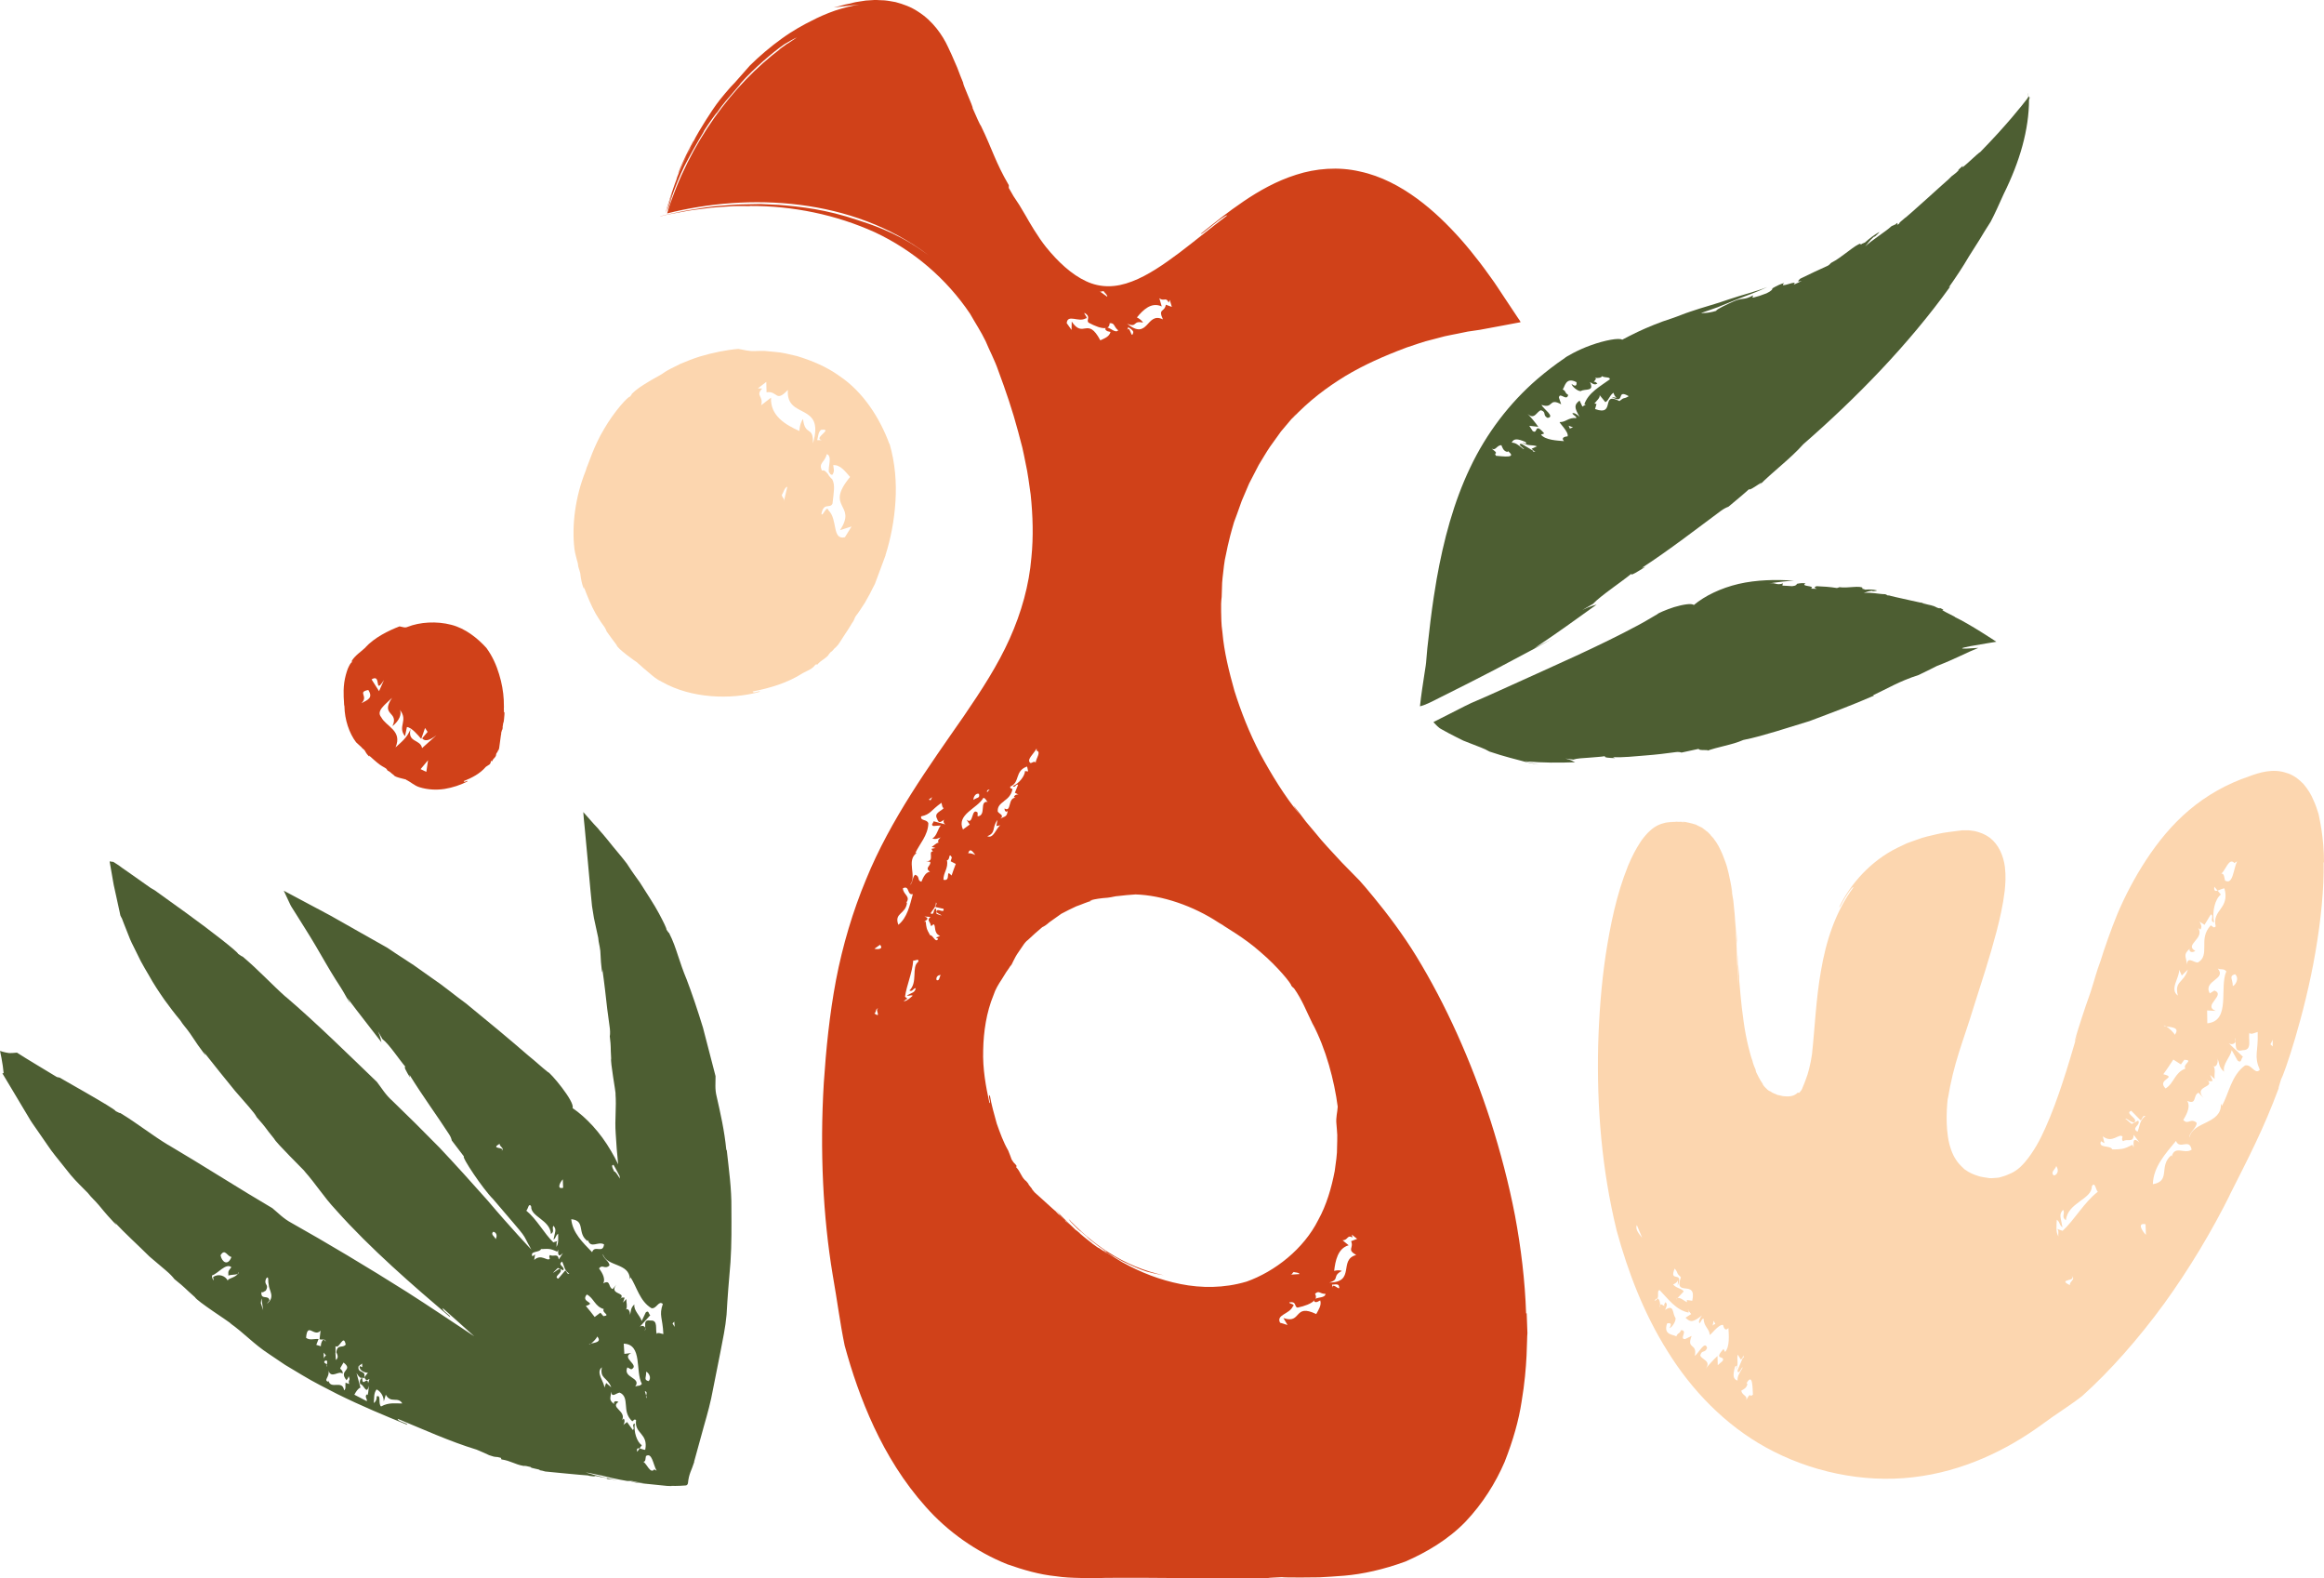
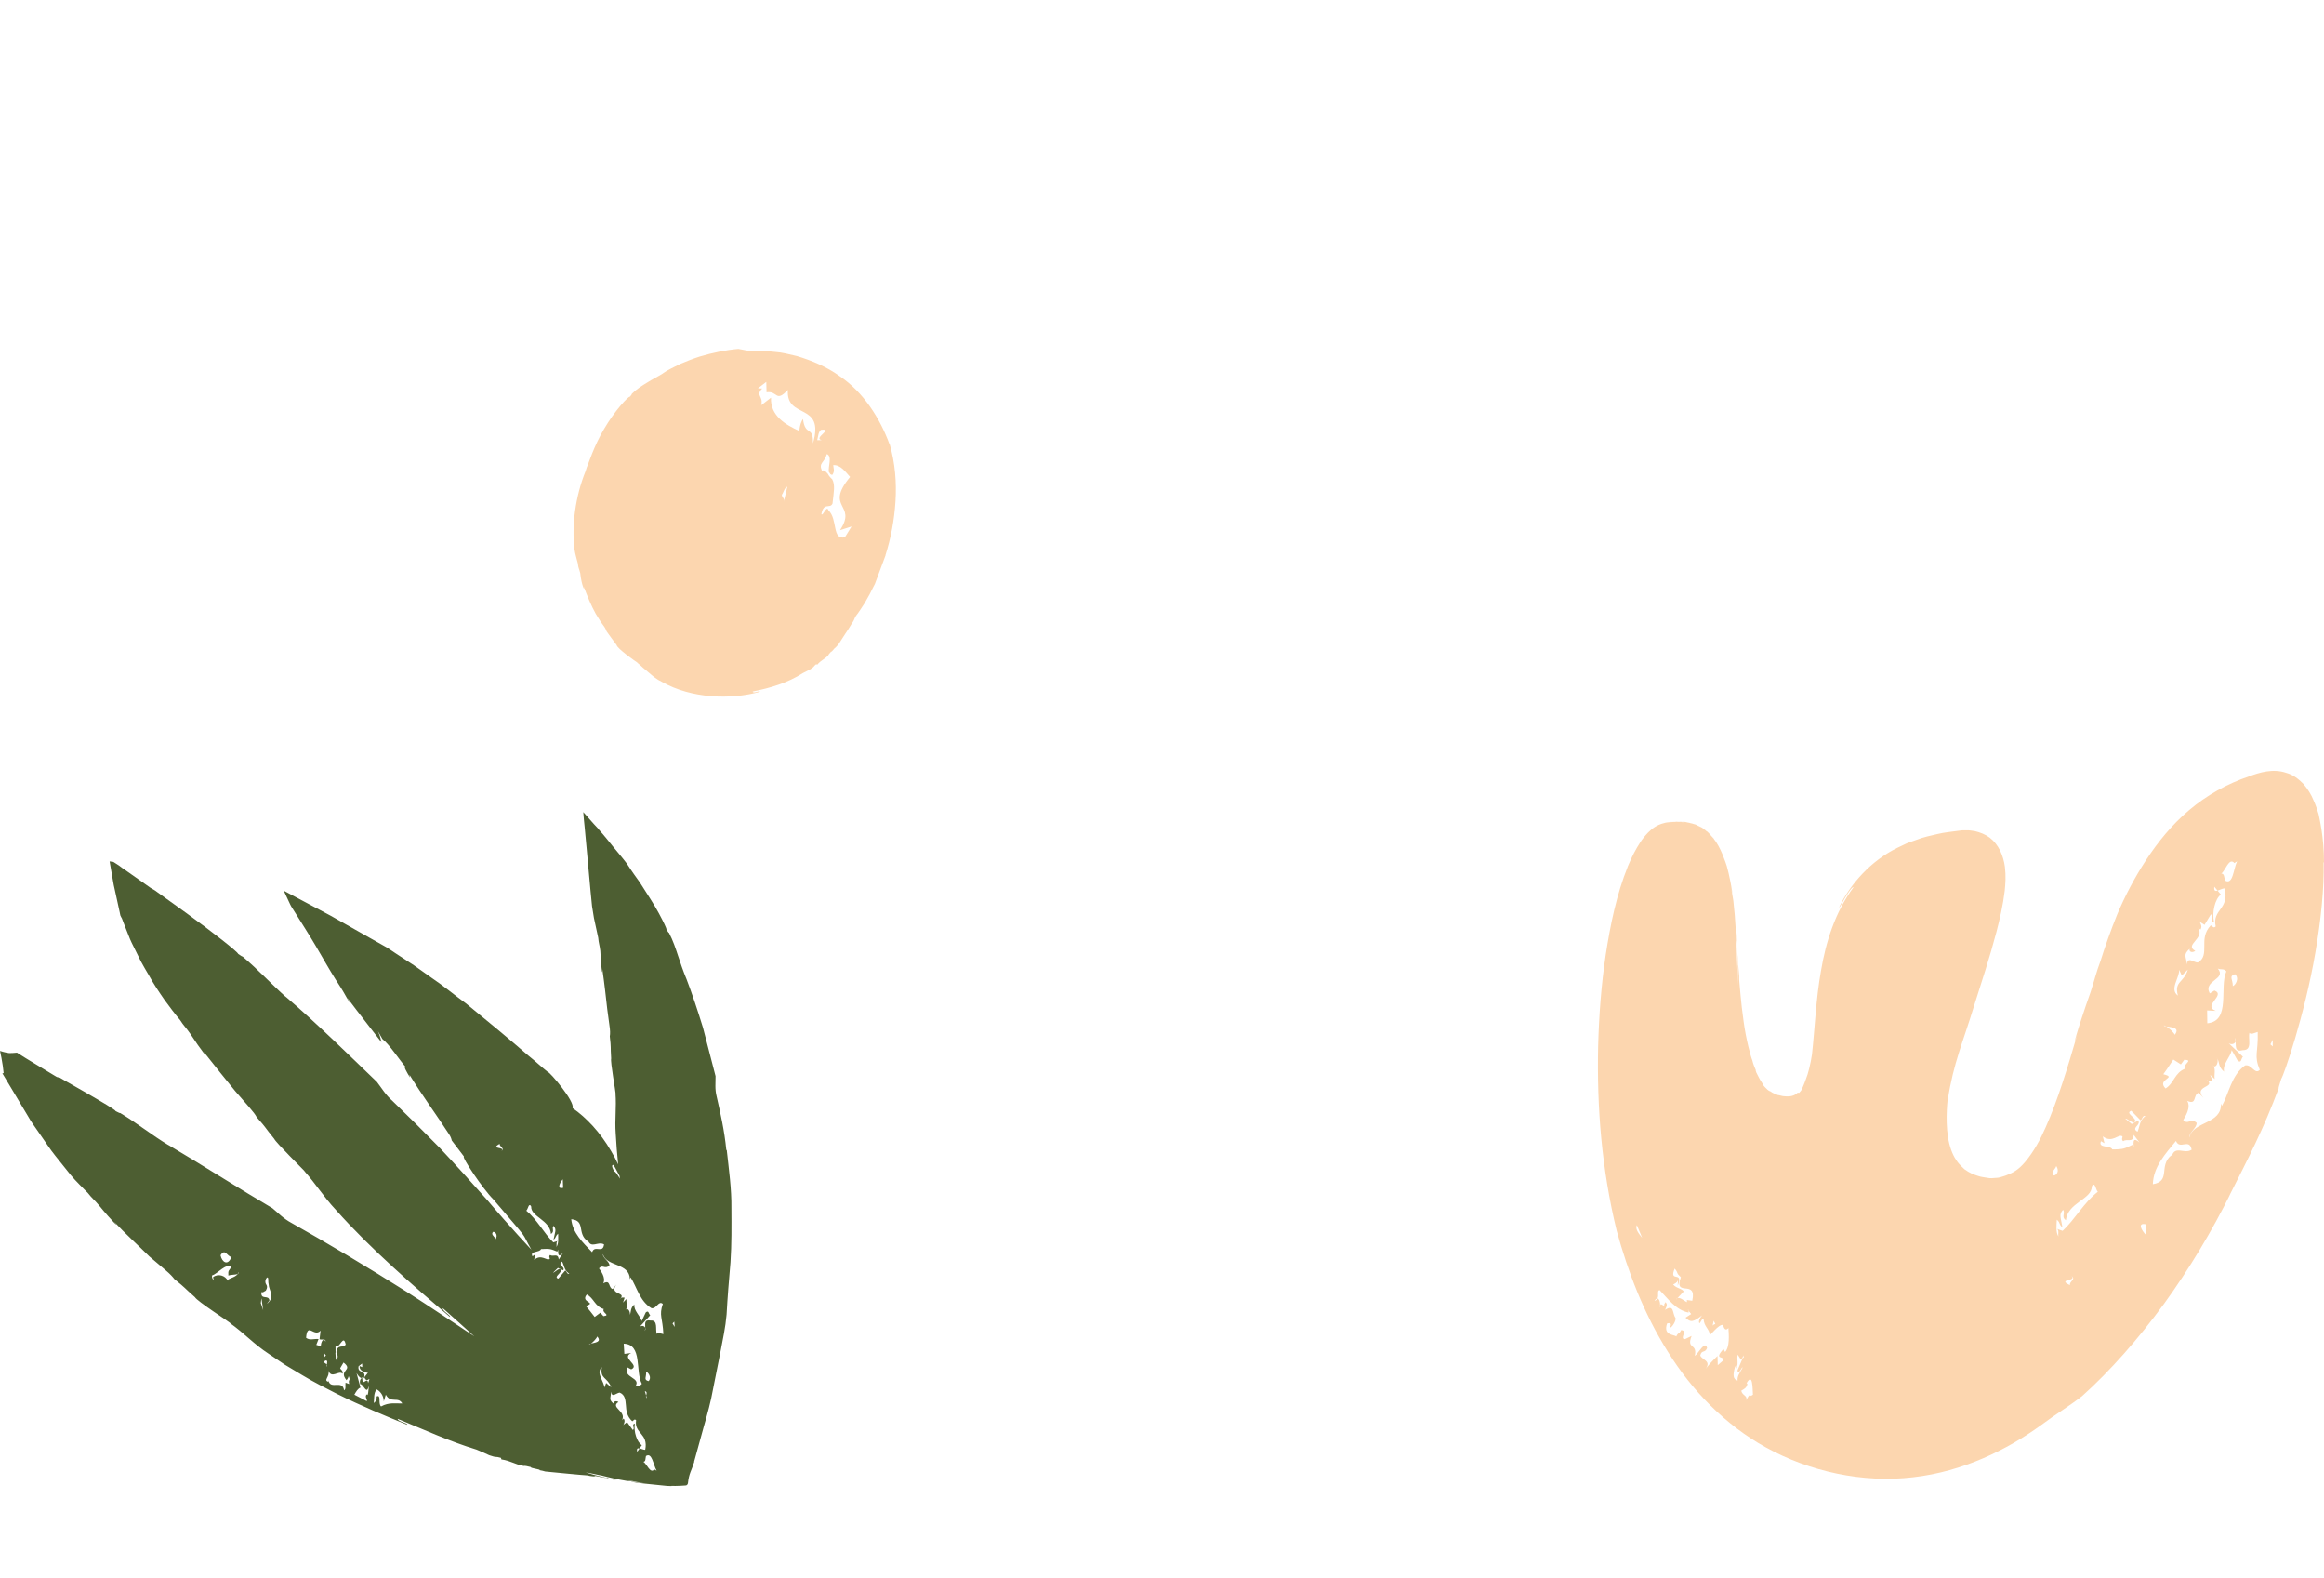
<svg xmlns="http://www.w3.org/2000/svg" id="Calque_2" data-name="Calque 2" viewBox="0 0 255.12 173.22">
  <defs>
    <style>      .cls-1 {        fill: #fcd6af;      }      .cls-1, .cls-2, .cls-3 {        stroke-width: 0px;      }      .cls-2 {        fill: #4d5e32;      }      .cls-3 {        fill: #d04119;      }    </style>
  </defs>
  <g id="Calque_2-2" data-name="Calque 2">
    <g id="VECTO">
      <g>
        <path class="cls-2" d="M79.73,126.19c-.2-2.1-.66-4.1-1.06-5.86-.21-.83-.11-1.48-.12-2.23-.42-1.61-.89-3.44-1.38-5.32-.57-1.86-1.2-3.75-1.87-5.5.02.07.05.13.06.17-.38-.92-.66-1.75-.93-2.57s-.54-1.64-.99-2.51c-.05.03-.18-.24-.28-.36.03-.1-.3-.79-.82-1.76-.51-.97-1.33-2.18-2.1-3.41-.44-.62-.78-1.06-1.43-2.07-.61-.8-1.13-1.38-1.57-1.93-.44-.53-.83-1.05-1.09-1.33-.27-.3-.45-.51-.51-.6-.15-.16-.29-.32-.45-.48-.38-.43-.77-.87-1.16-1.31.02.47.1,1.1.15,1.65.11,1.16.22,2.32.32,3.45.11,1.2.21,2.38.32,3.51.06.59.11,1.16.17,1.72.07.45.14.88.21,1.3.16.73.33,1.5.47,2.17.05.61.14.71.23,1.44.07,1.87.27,2.94.22,1.98.22,1.52.39,3.04.54,4.4.08.57.15,1.14.23,1.71.1.64.1.98.05,1.28.16,1.37.06.98.15,2.43-.1.37.49,3.6.51,4.01l-.04-.23c.13,1.67-.09,2.83.03,4.47.06,1.11.15,2.24.27,3.37-.24-.51-.5-1-.79-1.48-1.17-2.02-2.71-3.66-4.22-4.7.31-.67-2.52-4-2.71-3.95-.72-.57-1.38-1.2-2.11-1.78-2.2-1.91-4.51-3.82-6.89-5.76-1.25-.9-2.44-1.92-3.76-2.8-.64-.46-1.29-.92-1.95-1.38-.67-.44-1.35-.88-2.02-1.32-.15-.1-.32-.21-.49-.33-.09-.06-.18-.12-.27-.18-.06-.04-.07-.05-.17-.11l-.3-.17c-.82-.47-1.73-.98-2.71-1.53-1-.56-2.06-1.17-3.18-1.8-1.65-.88-3.37-1.8-5.14-2.74.18.39.37.8.56,1.2.11.21.17.4.33.64l.48.76c.66,1.06,1.42,2.24,2.14,3.46.75,1.27,1.39,2.43,2.19,3.7.2.31.39.61.58.9l.1.17.07.11.13.22c.16.29.31.55.45.79.26.46.37.59-.05-.18,1.31,1.76,2.57,3.32,3.74,4.86-.1-.34-.05-.45-.38-1.21l.49.86c.75.57,1.88,2.31,2.53,3.05-.25-.08.14.58.49,1.16l-.05-.29c1.35,2.2,3.11,4.61,4.36,6.55.18.27.25.51.28.66l1.34,1.76c-.3,0,2.07,3.56,3.21,4.69,4.27,5.01,2.9,3.28,4.19,5.53,0,0-2.36-2.5-4.8-5.39-1.7-1.92-3.5-3.91-5.27-5.79-1.81-1.85-3.58-3.6-5.17-5.13-.79-.7-1.17-1.39-1.72-2.1-2.93-2.81-6.6-6.44-10.08-9.41.06.06.12.12.16.16-1.81-1.62-3.02-2.99-4.84-4.52-.03.05-.31-.19-.47-.28-.06-.24-2.82-2.4-5.7-4.49-.72-.52-1.45-1.04-2.13-1.53-.37-.26-.73-.52-1.07-.77-.23-.19-.48-.31-.71-.45-.21-.15-.41-.29-.61-.43-.77-.54-1.43-1.01-1.93-1.36-.47-.32-.78-.54-.9-.64-.12-.08-.25-.17-.38-.25-.12-.06-.29-.22-.35-.18l-.33-.05.26,1.49c.09.48.17,1.06.27,1.45l.58,2.65.07.34c.03.11.12.22.17.33l.21.55.34.86c.21.58.45,1.14.73,1.68.27.54.53,1.08.79,1.6.27.52.58,1.01.86,1.5.55,1,1.16,1.91,1.76,2.77.55.76,1.19,1.6,1.7,2.2.41.64.56.71,1.09,1.46,1.27,1.95,2.15,3,1.48,2,1.19,1.5,2.38,3,3.46,4.31.52.59,1.03,1.18,1.55,1.78.44.51.67.81.84,1.12,1.15,1.29.76.95,1.91,2.36.19.42,3.12,3.3,3.47,3.68l-.21-.2c1.39,1.56,2.11,2.82,3.51,4.32,3.8,4.27,8.52,8.34,12.52,11.75.17-.12-.92-.71-.78-.96,1.16,1.01,2.3,2.05,3.45,3.08-2.45-1.62-4.94-3.3-7.4-4.87-4.24-2.68-8.9-5.46-12.66-7.57-.91-.49-1.42-1.06-2.1-1.62-3.42-2-7.66-4.72-11.51-6.99.07.05.14.09.18.12-2.03-1.23-3.4-2.38-5.38-3.58-.02.06-.33-.13-.49-.2-.06-.16-1.49-1-3.36-2.08-.47-.27-.96-.55-1.47-.84-.25-.14-.51-.29-.77-.44l-.43-.25c-.1-.08-.22-.09-.34-.11-.12-.02-.2-.1-.3-.15-1.5-.92-2.98-1.78-4.17-2.55-.3.03-.58.05-.84.05-.24-.02-.43-.08-.62-.12-.09-.02-.17-.04-.24-.07-.04-.01-.07-.02-.1-.03s-.07-.03-.05.02c.02.12.04.21.05.25.03.16.07.32.1.49.11.58.19,1.14.24,1.67h-.09s-.08,0-.03.05l.14.23.28.47.57.95c.39.65.78,1.31,1.17,1.96l.6,1c.2.34.42.72.54.87.28.41.56.81.84,1.21.57.79,1.07,1.61,1.66,2.33.58.73,1.14,1.43,1.68,2.1.59.71,1.35,1.42,1.89,1.98.46.59.62.65,1.2,1.33,1.45,1.78,2.43,2.7,1.66,1.8,1.29,1.38,2.7,2.64,3.89,3.83.59.5,1.18,1,1.78,1.51.51.43.76.71.97.98,1.33,1.07.9.79,2.25,1.98.22.43,3.65,2.63,4.04,2.95l-.25-.15c1.69,1.2,2.62,2.31,4.33,3.43.59.4,1.19.79,1.78,1.2.62.37,1.24.74,1.87,1.12,1.25.76,2.56,1.41,3.86,2.08,2.61,1.29,5.24,2.39,7.67,3.37.12-.17-1.1-.37-1.04-.65,2.85,1.17,5.68,2.47,8.66,3.38.52.22,1.15.49,1.38.61.94.33.59.08,1.29.29l.05.17c1.06.16,1.46.55,2.45.72.07-.04.43.03.77.12-.03.15,1.07.23.99.35h0c.21.04.36.06.61.14.42.04,4.25.42,4.67.43l.18.05c.56.09.82.06.5-.02l.69.13h-.08l.69.11c.12.03.26.1.05.11.4.02.84.07,1.23.15-1.08-.21-2.4-.52-3.5-.86.47.05,1.29.27,1.8.35.59.16,1.81.44,2.77.59.21.02.38-.05.85.06.22.09.55.07.94.15-.47-.02-.92-.09-1.38-.16.06.09,1.13.19,1.5.24.24.02,2.33.23,2.45.25.39.02.63.02.48,0,.03,0,.71.02,1.57-.05.13,0,.23-.12.25-.25.11-1.08.38-1.34.7-2.36l-.03.03c.37-1.32.73-2.64,1.09-3.96.38-1.32.75-2.65.99-4.01l.81-4.07c.26-1.37.56-2.73.68-4.13.1-1.86.26-3.8.43-5.76.13-1.96.11-3.96.1-5.91.03-2.1-.28-4.28-.51-6.38l-.06-.03ZM25.41,137.94c-.39,1.02-1.04.59-1.2-.18.49-.82.74.15,1.2.18ZM26.09,139.83c-.37.44-1.19.48-1.07.74-.28-.59-1.07-.84-1.63-.41l.08.38c-.05-.09-.26-.3-.18-.58.59-.15,1.53-1.41,2.11-.89-.27.36-.38.35-.33.92.26-.12.77-.07,1.01-.18.05-.06.09-.13.12-.21.02.11-.03.17-.12.21v.02ZM28.63,143.02l.07-.54.19,1.31-.26-.78h0ZM29.31,143.07l.27-.36c-.1-.67-.98.02-.88-.92.16.11.3-.08.48-.15.42-.73-.28-.59.03-1.32.34-.45.19.39.28.59.03.76.77,1.38-.18,2.17h0ZM36.83,147.72c.41.42.87-1.43,1.12-.16-.34.44-.91-.1-1.03.84.14.3.27.6-.05.85-.11-1.44,0,0-.04-1.53ZM35.22,147.74l-.5-.15.25-.64c-.46-.05-1,.18-1.37-.14.15-1.79.87,0,1.59-.78l-.11.94c.16.11.71-.11.66.26-.23-.5-.52.04-.52.52h0ZM35.53,148.44l.25.31c-.07.09-.25.16-.23.45l-.02-.76ZM35.71,149.31c.31-.04.19.2.17.45.04.06.06.13.03.24-.03-.07-.04-.16-.03-.24-.13-.19-.47-.19-.17-.45ZM38.31,151.88l-.38-.14c-.05.38.08.68-.16.84-.16-1.22-1.51,0-1.72-1.1v.16c-.6-.16.19-.55,0-1.24.33.99,1.15-.07,1.56.36.05-.38-.18-.4-.27-.6l.37-.63c1.15.88-.62.79.33,1.94.07-.09.2-.27.23-.45.27.6-.09.27.06.86h-.02ZM39.57,151.9c.34,0,.7,1.3.91.16,0,.38-.09,1.33-.21.95-.28.3.06.47,0,.76l-1.37-.71c.16-.29.38-.68.67-.78l-.43-1.59c.17.27.32.49.54.55.03-.03.06-.07.1-.1v.1s.11,0,.17,0c.33-.96-.75-.44-.59-1.3l.39-.3c.07.66-.05.28-.28.29-.05.48.58.73.92.72l-.39.49c.3.84.79-.41.41.65-.07-.82-.64.5-.64-.54h-.1c-.15.17-.22.35-.12.67h.01ZM41.83,154.35c-.36-.33.06-1.33-.48-1.1.02.28-.07.56-.32.72.07-.57-.03-1.05.31-1.49.27.12.78.56.79,1.32l.22-.74c.55,1.01,1.35.15,1.81.96-.74.02-1.46-.15-2.33.33ZM54.41,135.99c-.11-.31-.58-.51-.27-.81.21,0,.55.31.27.81ZM67.35,127.84s.36.61.66,1.21c.01.1.02.2.04.3-.25-.42-.51-.82-.62-.78-.35-.66-.25-.72-.07-.73h-.01ZM61.78,129.42l.04.93c-.72.19-.38-.53-.04-.93ZM55.05,126.32c.47-.52-1.34-.15-.19-.8-.09.3.6.48.19.8ZM57.78,132.86c.19-.18.24-.79.47-.56l.06.11c-.05,1.13,2.07,1.46,2.17,3.01.45-.27.05-.61.28-.9.37.44.17.64,0,1.53.34-.27.17-.38.51-.66,0,.51.08,1.09-.2,1.47.08-.19-.07-.6.18-.68l-.51.16c-1.02-.99-1.81-2.54-2.98-3.49h.02ZM60.38,137.73c-.18.2,0,.32-.03.42-.32.29-.92-.59-1.71.12l.1-.6-.29.2c-.33-.61.8-.39.94-.79,1.02-.07,1.09,0,1.79.28l.07-.21c.07.11-.13,1.06.55.36l-.46.71c-.09-.75-.59-.25-.96-.49h0ZM62.05,139.43l-.76.89c-.51-.14.17-.51.28-.82,0-.64-.77.26-.84.15l.51-.5.59.26c.25-.41-.7-.58-.12-.96.27.55.23.97.79,1.33-.26.09-.26-.23-.44-.35h-.01ZM64.49,136.2l.04-.11c.35,1,1.1.09,1.78.47-.12,1.07-1.03.02-1.31.86-1.02-1.06-2.14-2.11-2.29-3.62,1.62.16.59,1.54,1.79,2.4h-.01ZM64.42,142.06c.77.39.88,1.33,1.86,1.6-.26.41.82.68-.04.78l-.33-.38-.63.47c-.32-.41-.65-.85-.97-1.21,1.29-.41-.66-.37.11-1.26ZM64.88,147.45c-.11.08-.2.12-.22.09.04-.04.12-.06.22-.09.24-.18.61-.56.68-.78.54.62-.26.67-.68.78ZM66.35,152.32c.01-.69-1-1.66-.28-2.27-.24,1.3.6,1.05,1.03,2.2l-.56-.48-.2.54h0ZM69.94,159.32c-.07-.37.06-.41.26-.36l.26-.36c-.54-.33-.92-1.51-.77-2.38-.43.12.08.55-.23.71l-.62-.87c-.19.19-.47.24-.42.51-.04-.27.31-.55.04-.9-.04.12-.15.08-.19.2.57-1-1.34-1.4-.38-2.01-.3-.19-.61-.03-.46.24-.67-.51-.36-.67-.35-1.37.1.73.57.13.95.1.59.25.63.8.68,1.38.04.57.08,1.2.7,1.77.15-.08.23-.31.42-.12-.23,1.49,1.37,1.41,1,3.25-.19,0-.43-.12-.61-.16l-.26.36h-.02ZM68.87,150.06l.42.22c1.03-.47-1.18-1.25,0-1.79l-.75.09-.07-1.12c2.09.06,1.25,3.04,1.99,4.41-.23.3-.42.14-.73.3.73-1.02-1.4-.93-.86-2.11h0ZM70.93,153.15l.08.29c-.11-.07-.11-.18-.08-.29l-.14-.48c.29.07.18.29.14.48ZM70.93,150.54c.23.06.65.64.27,1.03-.58-.14-.23-.42-.27-1.03ZM71.83,161.25c-.43.56-.83-.63-1.21-.83.28,0,.22-.35.29-.63.67-.43.78.91,1.17,1.61l-.25-.14h0ZM72.1,146.4c-.19-.48.18-1.55-.68-1.48-.73-.12-.58.34-.59.8.04.09.03.21-.05.33.04-.1.05-.22.05-.33-.08-.21-.38-.3-.61-.1l1.16-1.28c-.19-.15-.15-.59-.49-.31l-.45.95c-.15-.59-.91-1.16-.8-1.83-.48.44-.33.79-.5,1.17-.01.04-.03.08-.05.1.02-.03.04-.07.05-.1.07-.26-.13-.77-.39-.63-.02.04-.02.07-.04.11l.03-.11h0c.16-.37,0-.72.02-1.13l-.37.39.18-.54c-.08,0-.28-.04-.41.03-.03.04-.07.08-.11.12.02-.06.06-.1.11-.12.5-.63-1.33-.36-.5-1.47l-.4.5c-.52-.16-.19-1.09-1.04-.63.33-.61-.31-1.42-.46-1.64.4-.5.63.16,1.14-.32.03-.43-.75-.82-.72-1.25.43,1.43,2.91.92,2.97,2.76l.07-.21c.68,1.03,1.01,2.63,2.3,3.39.56.09.78-.89,1.24-.47-.44,1.29-.02,1.48.06,3.31-.23-.04-.64-.23-.72-.02h0ZM73.83,145.24l.19-.2.04.58-.23-.38Z" />
        <path class="cls-1" d="M97.63,48.71c-1-2.72-2.81-5.66-5.47-7.44-1.39-1.01-3.04-1.7-4.66-2.19-.83-.19-1.63-.41-2.43-.46-.4-.04-.79-.08-1.16-.11-.38,0-.75,0-1.11.02-.68.02-1.16-.15-1.75-.24-1.32.11-2.79.41-4.24.84-.72.23-1.44.51-2.14.81-.67.35-1.37.64-1.96,1.07.05-.02.09-.05.13-.07-.65.41-1.26.69-1.82,1.06-.57.35-1.14.7-1.67,1.23.04.04-.13.2-.19.3-.2-.05-1.72,1.61-2.83,3.52-1.15,1.9-1.78,4.01-1.91,4.22-.05.14-.1.29-.14.44-1.13,2.8-1.53,5.97-1.22,8.53.07.56.27,1.16.38,1.62.03.45.13.52.26,1.05.14,1.4.57,2.13.37,1.43.39,1.07.83,2.13,1.33,3.02.26.4.48.81.77,1.19.25.32.35.53.42.74.62.85.42.6,1.1,1.5.03.36,2.11,1.84,2.38,1.99l-.16-.09c.25.2.48.4.69.6l.64.54c.42.36.85.74,1.44,1.01,3.21,1.82,7.52,1.97,10.74,1.08,0-.2-.71.25-.8-.03,1.92-.38,3.85-.95,5.51-2.02.31-.17.69-.36.84-.43.52-.34.27-.27.63-.55l.11.06c.45-.53.79-.57,1.22-1.04,0-.05.15-.23.3-.39.07.07.45-.52.48-.43h0c.09-.11.15-.19.27-.3.09-.09.44-.68.8-1.22.37-.53.69-1.09.76-1.2l.07-.09c.19-.28.19-.48.37-.72.24-.28.63-.91.95-1.39.06-.11.46-.81.56-1,.04-.1.59-1.16.55-1.08.04-.08.83-2.24,1.18-3.17l-.02.02c.6-1.89.97-3.86,1.1-5.91s-.03-4.21-.65-6.34l-.02.02ZM90.14,47.17c1.44-.16-.92.92.06,1.13h-.49c.13-.51.12-.89.42-1.13h.01ZM86.03,55.11c.14-.49-.19-.44-.2-.82.15-.13.28-.81.6-.87l-.4,1.69ZM88.16,45.98c-.45.55-.41,1.7-.43,1.31-1.43-.65-3.19-1.63-3.09-3.65l-1.08.83c.28-1-.66-1.04.11-1.83l-.47-.02.92-.71.03,1.14c1.25-.19.97,1.19,2.34-.26-.23,3.3,4.1,1.29,2.75,5.87.06-2.01-.85-.71-1.09-2.68h.01ZM92.22,58.18l1.26-.4-.73,1.18c-1.44.34-.77-1.98-1.8-2.95-.2-.63-.6.67-.78.42.24-1.38.94-.54,1.22-1.17.13-1.25.32-2.02-.04-2.68-.09-.05-.43-.43-.45-.55-.19-.19-.35-.49-.68-.39-.37-.89.28-.81.55-1.81.62.25.11,1.4.22,1.97.07.07.12.15.17.24.06.04.12.07.21.07.3-.43.12-.69.1-1.07.81-.04,1.33.73,1.85,1.3-2.86,3.46.82,2.93-1.1,5.83h0Z" />
-         <path class="cls-3" d="M55.32,78.15c0-.25-.02-.54,0-.48,0,.04,0,.03,0,.02h0s-.02-.5-.02-.89h0c-.05-.9-.21-1.84-.51-2.81-.29-.97-.73-1.98-1.4-2.89-.97-1.07-2.31-2.14-3.84-2.53-1.63-.43-3.47-.3-4.79.22-.31.15-.58,0-.9-.05-1.22.47-2.75,1.22-3.76,2.32.02-.02.04-.03.06-.04-.56.54-1.1.83-1.54,1.49.05.03-.02.13-.02.2-.07-.02-.23.25-.41.65-.16.42-.32.98-.4,1.55-.16,1.16,0,2.24-.02,2.36,0,.08.02.15.04.23.02,1.48.53,2.98,1.28,3.96.21.18.41.4.59.54.11.18.2.16.36.36.31.6.65.82.45.53.4.35.79.72,1.18,1.01.18.13.37.24.57.35.17.09.24.18.29.3.43.23.28.21.72.53.06.21,1.25.43,1.38.48h-.09c.56.24.92.66,1.54.84.85.26,1.8.32,2.72.18.91-.15,1.78-.44,2.52-.83-.06-.19-.31.21-.42-.03.89-.35,1.79-.81,2.44-1.57.14-.1.32-.22.4-.26.21-.24.06-.21.19-.4l.1.06c.11-.36.34-.35.43-.69-.02-.04.02-.15.07-.26.08.05.13-.32.19-.26h0c.02-.07.03-.12.07-.2.02-.17.18-1.38.2-1.48l.02-.05c.03-.16,0-.25,0-.16l.05-.19v.02l.05-.19s.04-.07.04,0c.03-.18.03-.24.05-.35-.06.3-.03-.04.03-.3,0-.03,0-.08.02-.11.04-.02.07-.31.08-.41,0-.05.03-.3.04-.45,0,.04.02-.33,0-.31h-.03ZM39.68,77.17c.82-.79-.5-1.21.75-1.45.55.86-.03,1.08-.75,1.45ZM40.79,74.56c1.15-.72.22,1.83,1.36.07l-.54,1.22-.82-1.29ZM46.81,84.71l-.64-.3.82-.98-.19,1.29h0ZM46.33,82.08c-.2-.98-1.65-.57-1.25-2.1-.37.98-1.06,1.49-1.66,2.04.79-1.84-1.03-2.27-1.57-3.31-.58-.68.38-1.34,1.19-2.13-1.34,2,.81,1.46.04,3.11.78-.61,1.07-1.4.79-1.82,1.01,1.22-.28,1.83.59,2.93l.21-1.01c.5.02,1.25.92,1.57,1.3l.42-1.2.28.43-.6.71c.26.29.64.36,1.57-.34l-1.58,1.41v-.02Z" />
        <g>
-           <path class="cls-2" d="M210.8,66.1c.75.19,1.46.38,1.24.31-.14-.06-4.43-.96-4.72-1.08,0,.01.02.04-.08.02l-.28-.14c-.68,0-1.65-.25-2.37-.13.21-.07.46-.21.92-.25l.08.05c.07-.02.45-.01.44-.09-.43-.1-.8-.12-1.27-.08-.08-.03-.18-.06-.24-.09v.03c-.15-.07-.13-.07-.07-.1,0,0,.02-.01.03-.02-.26-.31-1.72.05-2.52-.09-.24.03-.02.04-.32.09-.82-.13-1.38-.16-2.24-.2-.27.13-.28.17.05.29l-.65-.02c.57-.36-1.22-.21-.6-.57-.2-.06-.59-.04-.94.04-.03.08-.07.22-.53.26-.65-.05-.49-.03-1.02-.06-.14-.09.05-.16.02-.24-.79.24-.74-.13-1.5,0-.48.09.92-.21,2.7-.3-1.96-.15-4.11-.1-6.07.35-1.95.46-3.7,1.3-4.92,2.32-.23-.23-1.23-.05-2.17.23-.93.3-1.8.69-1.81.76-.68.39-1.35.81-2.05,1.18-4.38,2.36-9.24,4.46-14.29,6.76-.57.25-1.32.59-2.2.99-.41.18-.83.36-1.26.55-.44.19-.86.36-1.41.65-.53.27-1.07.54-1.61.82-.31.15-.62.31-.93.47l-.47.24-.24.12-.12.06v.05c.13.14.28.29.41.42l.19.16.09.07.19.11c.5.28.99.55,1.56.83l.82.41c.33.13.65.25.97.38.64.27,1.28.45,1.9.82,1.64.56,3.04.88,4.02,1.15.47.12.93.2,1.41.29-.78-.18-.78-.16-1.56-.37,1.99.17,3.8.17,5.53.1-.3-.12-.35-.23-1.07-.41l.87.12c.4-.14,1.06-.16,1.73-.21.66-.06,1.34-.09,1.76-.17-.18.17.5.2,1.1.22l-.24-.11c1.14.06,2.36-.09,3.55-.18s2.35-.23,3.35-.37c.28-.04.5,0,.63.05l1.9-.41c-.11.27,1.63,0,.74.28,1.38-.53,2.85-.68,4.14-1.25,1.21-.24,2.41-.59,3.62-.95,1.2-.37,2.42-.75,3.64-1.12,2.39-.9,4.79-1.79,7.11-2.81l-.14-.02c1.61-.75,2.96-1.58,4.99-2.22.62-.3,1.36-.65,2.03-1,2.05-.79,3.33-1.51,4.56-1.99-4.93.37,1.91-.64,1.97-.67-.05-.04-3-1.99-4.51-2.69.02-.06-1.1-.55-1.42-.78.1,0-.04-.11.2-.02l-.44-.21c-.06,0-.13,0,0,.05-.23-.04-.44-.13-.59-.22-.02-.04-.64-.19-1.26-.33" />
-           <path class="cls-2" d="M222.91,10.64c-.07.11-.08.11-.07.09.03-.04.04-.07.03-.06.03-.05.05-.09-.05.06l-.06.11v-.19h0v-.11s-.06.07-.15.19c.04-.46-.03-.77,0-.19,0,.09-.02.15-.03.24-.54.71-2.31,2.96-5.2,5.91-.24.11-1.45,1.32-1.94,1.67.07-.13-.15.02.14-.26l-.56.5c-.06.08-.12.15.05.02-.23.27-.51.49-.73.65-.08.03-.19.18-.45.42-.19.14-4.65,4.22-4.82,4.27-.31.25-.68.57-.56.57-.56.38.07-.24-.35,0,0,.02.06,0-.07.09l-.43.19c-.78.7-2.11,1.49-2.91,2.24.22-.24.42-.59.95-1.06l.13-.04c.07-.08.52-.44.46-.49-.58.34-1.03.68-1.56,1.15-.12.05-.26.11-.36.15,0,0,.02,0,.03.02-.22.08-.21.06-.16,0,0-.01,0-.02.03-.04-.49,0-2.12,1.55-3.21,2.08-.29.21,0,.05-.37.32-1.14.52-1.92.88-3.08,1.45-.3.31-.31.37.18.23-.29.16-.59.29-.89.42.65-.67-1.78.54-1.04-.18-.29.06-.82.3-1.29.58,0,.1-.03.25-.65.55-.9.32-.68.27-1.45.47-.22-.03.04-.17-.03-.24-1.07.58-1.07.19-2.12.65-.65.29-1.94.89-1.92,1.04-.92.3-1.66.24-1.66.24.6-.2,1.2-.41,1.81-.63.6-.24,1.2-.48,1.81-.74,1.21-.49,2.47-.91,3.65-1.48-1.33.52-2.81.87-4.22,1.35-1.41.51-2.87.87-4.24,1.35-.69.22-1.36.52-2.03.74s-1.32.44-1.94.7c-1.25.49-2.38,1.05-3.5,1.64-.31-.24-1.92.06-3.42.6-1.5.53-2.84,1.33-2.87,1.4-1.05.71-2.06,1.49-3.02,2.31-3.05,2.63-5.59,5.95-7.38,9.73-1.81,3.79-2.92,7.96-3.68,12.25-.2,1.14-.45,2.75-.68,4.61-.11.93-.22,1.92-.34,2.95-.04.41-.08.83-.11,1.25-.02.23-.03.42-.07.68l-.13.84c-.16,1.05-.38,2.43-.5,3.61.6-.13,1.44-.58,2.29-1.01.89-.44,1.78-.9,2.65-1.33.62-.31,1.23-.62,1.82-.93.49-.25.97-.5,1.44-.74,1.85-.99,3.47-1.84,4.61-2.45.63-.34,1.25-.68,1.88-1.04-.71.37-1.41.74-2.12,1.12,2.5-1.66,4.69-3.25,6.83-4.79-.45.16-.57.12-1.57.6l1.16-.67c.86-.91,3.2-2.46,4.22-3.31-.14.3.74-.26,1.52-.75l-.37.11c2.93-1.9,6.14-4.38,8.65-6.24.35-.26.65-.4.85-.47.76-.64,1.54-1.27,2.28-1.94-.03.34,2.09-1.38,1.06-.36,1.59-1.61,3.44-2.94,4.88-4.56,5.76-5.02,11.51-10.88,16.14-17.32l-.17.11c.8-1.14,1.52-2.21,2.22-3.41.37-.58.75-1.18,1.14-1.8.38-.64.79-1.3,1.24-2,.48-.91.97-2.02,1.43-3.04,1.77-3.57,2.78-7.06,2.78-10.38.14-.22.21-.34.15-.26v-.02ZM164.22,50.02l-.1-.22c.36-.12-.32-.47-.37-.58.45.3.55-.38,1.07-.36.1.22.19.64.65.74l.06-.09c1.11.84-.68.55-1.31.51ZM168.57,49.54l-.3.04.07-.09-1.29-.77c-.75-.07.65.74.14.53-.5-.41-.83-.68-1.24-.67.2-.46.61-.47,1.52-.07l.1.22c-.19-.09-.35-.12-.48-.16.73.43,1.08.2,1.64.41l-.6.27c.17.14.22.25.45.3h-.01ZM172.32,47.02c-.05-.11-.04-.31-.27-.35l.63.23-.36.13h0ZM173.9,44.36c.05,0,.12.02.19.03l-.38.23-.31-.66c-.62.47-.58.78,0,1.79-.22-.24-.67-.54-.8-.36.22.25.45.29.44.49-.88-.08-1.15.46-1.8.44-.23-.05,1.04,1.11.84,1.57,0,0-.83.03-.39.52-.76-.06-2.04-.11-2.53-.71l.36-.13c-1.14-1.34-.65.16-1.27-.27l-.37-.57.99.11c-.39-.55-.79-1.02-1.19-1.44.77.76,1.02-.28,1.49-.38.63.23.14.53.71.84.89-.11-.46-.99-.67-1.43,1.38.48.75-.83,2.17-.06l-.25-.74c.1-.67.85.47,1.02-.29-.45-.29-.15-.33-.61-.62.24-.15.27-1.43,1.52-.78.04.3-.04.59-.54.19.04.3.71.83,1.01.79.49-.3,1.53.11,1.01-.99.45.29.57.31.82.16-.17-.13-.22-.24-.4-.17l.25-.36s-.09-.07-.12-.1c.31.06.72,0,.77-.18.33.22.88.04.86.35-1.02.75-2.38,1.46-2.81,2.77v-.02ZM177.77,44.01c-2.12-1.09-.35,1.72-2.67.88l.16-.56-.23-.04c.21-.29.66-.65.57-.93l.63.77c.36-.14.41-.7.89-1.03.05.11.1.42.38.57l-.58-.11c1.6.9.4-.94,1.88-.08-.66.39-.41.03-1.02.53h-.01ZM222.76,10.89h0s.05-.08.08-.12c-.02.03-.05.08-.08.13h0Z" />
-         </g>
+           </g>
        <path class="cls-1" d="M255.12,94.65c0-2.82-.52-4.87-.59-5.29-.16-.5-.31-1.01-.56-1.53-.25-.63-.63-1.23-1.1-1.79-.51-.52-1.13-1.02-1.88-1.22-1.48-.51-2.97-.04-4.09.38-2.42.81-4.68,2.09-6.58,3.7-1.91,1.61-3.45,3.53-4.73,5.48-1.28,1.96-2.32,3.96-3.15,5.92-.7,1.71-1.39,3.67-1.85,5.15-.52,1.4-.54,1.7-1.09,3.41-1.53,4.31-2.19,6.88-1.46,4.65-1.05,3.59-2.13,7.19-3.46,10.17-.6,1.38-1.32,2.7-2.25,3.81-.79.95-1.42,1.22-1.94,1.43-.32.15-.62.2-.86.29-.24.07-.47.04-.65.07-.36.05-.63,0-.89-.05s-.53-.06-.91-.2c-.38-.12-.87-.3-1.44-.72-.11-.14-.54-.44-.92-1.04-.4-.58-.73-1.49-.88-2.49-.31-2.01-.04-4.22.04-4.69l-.05.56c.59-3.93,1.71-6.43,2.86-10.22.84-2.64,1.73-5.34,2.48-8.19.37-1.43.71-2.89.9-4.48.08-.82.14-1.6.02-2.63-.17-1.24-.68-2.44-1.65-3.19-.49-.37-1.06-.59-1.65-.73-.3-.04-.6-.1-.91-.09h-.46c-.15.01-.22.03-.33.04-.8.12-1.64.18-2.4.37-.76.18-1.52.33-2.26.62-.37.14-.74.25-1.11.4l-1.07.51c-2.85,1.41-5.1,3.9-6.35,6.49.08.1.31-.49.67-1.06.35-.58.75-1.17.91-1.13-2.06,2.79-3.05,6.05-3.58,9.18-.56,3.14-.67,6.27-.99,9.19-.15,1.05-.46,2.22-.63,2.6-.26.75-.36.9-.41,1.05-.05.16-.09.25-.37.56l-.15-.03c-.37.37-.86.46-1.43.4-.28,0-.5-.11-.78-.14-.22-.13-.52-.17-.78-.39-.04-.01-.18-.06-.33-.19-.14-.16-.35-.31-.51-.56.05-.05-.24-.37-.44-.78-.1-.2-.2-.4-.28-.55-.06-.16-.08-.26-.06-.24v-.02c-.14-.36-.27-.6-.38-1.08-.15-.33-.69-2.26-.96-4.31-.3-2.04-.43-4.13-.48-4.53v-.38c-.08-1.12-.14-1.61-.11-.95l-.07-1.39v.16l-.06-1.38c0-.26,0-.54.03-.15-.06-.8-.13-1.67-.19-2.45.17,2.18.24,4.89.3,7.17-.07-.93-.12-2.62-.17-3.64-.03-1.21-.14-3.71-.37-5.65-.06-.39-.12-.73-.27-1.62.05.27.11.53.15.8.04-.17-.38-2.27-.6-2.99-.11-.33-.67-2.11-1.46-3.03.24.26-.11-.19-.56-.62.06.06.14.11.19.17-.04-.04-.07-.08-.11-.13-.06-.04-.12-.09-.18-.14-.18-.17-.37-.33-.54-.44-.35-.19-.66-.33-.83-.41-.17-.07-.23-.06-.07-.02-.06-.02.07.04.27.14-.22-.1-.44-.19-.69-.23-.21-.04-.41-.11-.61-.14-.2,0-.4-.02-.59-.03h-.21.12c.42,0,1.04.06,1.64.26-.02,0-.04,0-.07-.02-.17-.05-.34-.09-.48-.13,0,0,.23.07.24.07-.05-.01-.11-.02-.17-.04-.1-.02-.22-.05-.34-.08-.03,0-.06-.01-.09-.02-.02,0-.04-.01-.07-.01h-.15c-.1,0-.2-.01-.31-.01h-.33s-.03-.01-.04-.01h-.09c-.08,0-.15.01-.23.02h-.09c-.08,0-.15.01-.23.02-.05,0-.1,0-.14.01h-.08.02c.13-.01.26-.03.39-.05,0,0,.02,0,.05-.01-.12.01-.25.02-.36.04-.33.04-.55.07-.65.09.22-.02.25-.02.21-.02-.07.01-.12.02-.13.02-.1.02-.15.03.04,0-.04,0-.07.01-.12.02-.88.2-1.4.67-1.79,1.05-.38.4-.65.74-.87,1.09-.45.7-.83,1.37-1.39,2.7l.04-.08c-1.25,3.11-1.92,6.41-2.43,9.71-.49,3.31-.74,6.66-.83,10.02-.15,6.72.39,13.54,2.04,20.27,1.22,4.44,2.94,9.03,5.61,13.26,2.62,4.23,6.31,8.06,10.79,10.52,4.79,2.64,10.6,3.91,16.12,3.26,5.53-.62,10.37-3.05,14.02-5.69,1.73-1.29,3.08-2.08,4.54-3.21,3.09-2.77,6.18-6.28,8.99-10.12,2.79-3.85,5.29-8.04,7.31-12.11-.08.15-.16.3-.21.39,2.18-4.31,3.86-7.53,5.5-11.96-.06,0,.19-.69.28-1.03.26-.33,2.56-6.92,3.75-13.89.6-3.48.96-7.04.9-9.86h.04ZM179.69,134.45l.58,1.39c-.27-.35-.82-.93-.58-1.39ZM188.3,145.29c-.11.07-.31.08-.32.32l.14-.67.18.35h0ZM187.86,91.73c.11.12.18.2.2.23.02.03.04.06.06.08-.07-.08-.15-.16-.23-.26-.02-.03-.05-.05-.07-.08h0s-.06-.07-.1-.11c0,0,.02.02.03.03,0-.01-.02-.02-.03-.04-.06-.13-.41-.38-.81-.69.1.06.2.12.28.2.38.26.63.57.66.63h.01ZM186.93,90.88c.09.07.17.13.26.2-.11-.09-.24-.18-.37-.26.04.02.08.03.11.06ZM186.38,90.6c.13.07.29.15.45.24-.21-.11-.43-.22-.65-.32.07.03.14.05.2.08ZM185,90.25h-.1c-.47-.01-.31-.05.1,0ZM183.84,139.21c.49.62.09.41.68.96-.82,2.29,1.79.13,1.25,2.58l-.59-.08v.24c-.33-.17-.77-.58-1.04-.44l-.15.16c.04-.09.09-.14.15-.16l.69-.74c-.19-.34-.77-.32-1.16-.76.1-.07.41-.16.53-.47l-.03.61c.69-1.74-1.01-.27-.33-1.89h0ZM183.28,90.24h-.03c-.08,0-.16.02-.23.02.07,0,.16-.02.26-.03h0ZM189.38,148.38l-.18-.34c-1.2,1.33.25.64-.1,1.32l-.53.46-.03-1.01c-.5.47-.93.94-1.3,1.41.66-.88-.42-.99-.59-1.46.15-.67.51-.21.75-.83-.24-.88-.94.6-1.35.87.3-1.46-.95-.65-.35-2.19l-.72.35c-.69,0,.36-.93-.43-.99-.23.5-.31.2-.54.7-.19-.23-1.48-.08-1-1.43.3-.08.6-.04.26.52.3-.08.75-.83.66-1.13-.37-.46-.1-1.56-1.14-.88.23-.5.24-.62.05-.85-.11.19-.21.25-.12.43l-.39-.21c-.03.06-.06.1-.09.14,0,.06,0,.12-.03.17-.07-.04-.04-.08.03-.17.02-.32-.09-.73-.29-.76-.06.11-.15.21-.32.27.12-.21.23-.28.32-.27.18-.36-.08-.89.24-.92.9.93,1.79,2.2,3.18,2.47v-.19l-.08-.1c.06-.04.08.02.08.1l.28.35-.62.4c.56.56.86.48,1.81-.25-.22.25-.45.75-.26.86.22-.26.23-.5.43-.51.04.9.63,1.1.68,1.76-.02.24.98-1.21,1.47-1.06,0,0,.14.83.58.33.05.78.16,2.08-.38,2.65h.02ZM190.46,149.99l.21-.13c-.06.2-.08.37-.1.51.33-.79.06-1.12.19-1.71l.36.57c.11-.19.22-.25.24-.49l.08.29-.1-.06-.6,1.41c.04.77.66-.76.52-.21-.34.56-.57.93-.51,1.34-.49-.14-.56-.55-.28-1.53h-.01ZM192.21,153.2c-.17-.35-.43.39-.54.45.24-.49-.46-.5-.51-1.04.21-.13.62-.28.66-.76l-.09-.05c.7-1.24.65.61.7,1.26l-.21.13h-.01ZM234.39,122.91c-.16-.38-1.06-.78-.43-1.01l1.03,1.05c.22-.16.19-.56.53-.48-.66.5-.58,1.02-.87,1.73-.76-.43.42-.73.07-1.22l-.71.37-.69-.58c.09-.15,1.12.91,1.07.12v.02ZM225.73,127.96c.39.6,0,1.02-.26,1.04-.43-.35.15-.65.26-1.04ZM227.24,141.04c-1.5-.7.81-.41.16-1.01.55.36-.31.64-.16,1.01ZM226.41,135.07l-.64-.22c.32.11.11.61.21.86-.33-.49-.22-1.22-.19-1.86.42.36.2.5.62.85-.18-1.13-.42-1.38.06-1.93.29.36-.24.79.32,1.14.19-1.94,2.85-2.28,2.84-3.7l.08-.14c.31-.28.34.49.58.72-1.5,1.15-2.54,3.07-3.86,4.28h-.02ZM234.2,125.89l-.1-.26c-.85.4-.94.51-2.22.51-.21-.49-1.6-.1-1.24-.9l.38.22-.18-.75c1.06.81,1.72-.34,2.15,0,.05.13-.16.3.08.53.44-.33,1.12.25,1.16-.7l.64.85c-.92-.82-.58.35-.66.5h0ZM235.53,134.35l.04,1.17c-.47-.48-.96-1.35-.04-1.17ZM245.28,94.72l.3-.2c-.43.92-.44,2.61-1.32,2.12-.11-.35-.07-.79-.42-.77.45-.29.85-1.82,1.44-1.16h0ZM245.11,108.22c0-.77-.47-1.08.24-1.31.52.45.04,1.22-.24,1.31ZM243.08,108.71l-.5.31c-.78-1.44,1.9-1.52.88-2.73.4.18.62-.05.94.31-.8,1.78.53,5.45-2.09,5.7l-.02-1.41.95.05c-1.52-.57,1.17-1.74-.16-2.24h0ZM240.39,104.09c-.16.35.25.53.6.26-1.26-.67,1.11-1.35.3-2.55.06.15.2.09.26.23.31-.47-.15-.78-.13-1.13-.03.35.32.37.58.6l.7-1.15c.41.17-.19.76.36.87-.27-1.07.1-2.59.74-3.05l-.36-.43c-.25.08-.42.04-.36-.43l.36.43c.23-.07.51-.23.75-.25.63,2.27-1.39,2.32-.96,4.17-.22.27-.34-.03-.54-.11-.72.77-.72,1.56-.71,2.28,0,.74,0,1.42-.72,1.8-.48,0-1.12-.71-1.18.22-.08-.88-.48-1.06.32-1.75h-.01ZM239.21,106.4l.3.66.66-.65c-.44,1.48-1.52,1.24-1.09,2.85-.97-.7.22-2,.14-2.87h-.01ZM237.82,112.65c.54.09,1.53.09.92.91-.12-.26-.6-.7-.92-.91-.13-.02-.24-.05-.29-.09.03-.05.14,0,.29.09ZM237.48,117.89c.37-.49.73-1.06,1.1-1.61l.83.53.38-.51c1.08.05-.25.48.12.97-1.19.43-1.25,1.62-2.18,2.18-1.05-1.03,1.4-1.17-.25-1.56h0ZM238.4,126.92l-.05-.13c-1.42,1.19,0,2.82-2.02,3.17.06-1.91,1.37-3.33,2.54-4.75.42,1.03,1.47-.36,1.72.96-.81.54-1.84-.53-2.19.75h0ZM246.49,116.9c-1.54,1.07-1.81,3.11-2.57,4.46l-.11-.25c.09,2.31-3.07,1.89-3.47,3.73-.07-.53.87-1.1.79-1.63-.68-.57-.92.29-1.46-.3.17-.3.9-1.37.43-2.1,1.1.49.61-.64,1.25-.89l.55.58c-1.15-1.31,1.18-1.14.49-1.88-.07-.03-.12-.07-.15-.14.06.05.11.1.15.14.17.07.41.02.51,0l-.28-.66.5.46c-.08-.51.12-.96-.11-1.41h-.03l-.05-.13s.06.09.08.14c.33.13.52-.51.41-.83-.02-.04-.04-.08-.07-.12.03.03.06.07.07.12.25.45.09.9.73,1.42-.19-.82.7-1.61.84-2.36l.65,1.15c.44.33.36-.23.58-.43l-1.57-1.49c.31.22.68.08.76-.18,0-.14-.04-.28-.09-.41.11.15.13.29.09.41.06.58-.09,1.18.81.95,1.09.01.53-1.29.72-1.91.11.26.61-.01.9-.09.07,2.3-.44,2.58.23,4.16-.54.57-.9-.65-1.59-.48v-.03ZM249.24,114.61l.25-.5v.73l-.25-.23Z" />
-         <path class="cls-3" d="M167.53,144.14c-.12-3.6-.56-7.2-1.22-10.74-.68-3.53-1.6-7-2.66-10.34-2.16-6.68-4.97-12.89-8.18-18.13-1.39-2.28-3.2-4.69-4.64-6.43-.69-.84-1.11-1.34-1.58-1.86-.5-.51-1.03-1.05-1.95-1.99-1.11-1.2-2.12-2.26-2.88-3.22-.39-.47-.75-.89-1.06-1.26-.29-.38-.54-.71-.74-.98-.82-1.07-.92-1.14.07.22-1.7-2.08-3.1-4.39-4.34-6.67-1.21-2.31-2.13-4.67-2.84-6.93-.59-2.11-1.13-4.24-1.32-6.44-.14-.93-.12-1.66-.14-2.28-.02-.61,0-1.11.06-1.58.02-.6.03-1.1.05-1.53s.08-.78.11-1.09c.07-.61.11-1.04.19-1.47.2-.85.3-1.75,1.01-4.13.11-.28.43-1.15.84-2.32.24-.57.52-1.22.81-1.9.34-.66.7-1.35,1.06-2.05.41-.66.8-1.35,1.22-1.97.44-.61.85-1.18,1.22-1.7.83-.96,1.42-1.73,1.7-1.94-.19.19-.37.39-.54.6,1.96-2.09,3.9-3.51,5.9-4.74,2.02-1.21,4.16-2.17,6.75-3.14.92-.3,1.82-.64,2.77-.86l1.41-.37c.48-.11.96-.19,1.44-.29l1.07-.22c.44-.08.95-.12,1.36-.2l2.53-.47,1.27-.24.64-.12c-.03-.14-.22-.35-.32-.52l-1.45-2.18c-.5-.73-.94-1.46-1.49-2.2-.64-.87-.84-1.18-1.19-1.62-.66-.86-1.34-1.7-2.06-2.52-1.45-1.63-3.03-3.19-4.86-4.53-1.82-1.33-3.92-2.47-6.27-2.97-2.34-.55-4.85-.34-7,.36-2.18.69-4.07,1.77-5.77,2.92s-3.23,2.38-4.69,3.55c0,.25,2.57-2.12,2.91-2.01-1.82,1.36-3.52,2.78-5.24,4.08-1.71,1.28-3.46,2.5-5.23,3.17-1.78.69-3.45.72-5.04-.03-1.6-.74-3.08-2.13-4.38-3.73-.93-1.16-1.87-2.79-2.21-3.4-1.36-2.36-.91-1.33-1.89-3.1v-.31c-1.49-2.56-1.81-3.94-3.04-6.47-.11-.11-.53-1.06-.93-1.98.1-.09-1.2-2.85-1.02-2.77l-.02-.02c-.23-.56-.39-.96-.65-1.66-.06-.13-.18-.4-.34-.78-.18-.4-.33-.79-.67-1.48-.58-1.27-1.67-2.86-3.27-3.87-.78-.53-1.66-.84-2.49-1.06-.42-.07-.83-.16-1.22-.19-.39,0-.76-.05-1.1-.04-.34.02-.66.04-.95.06-.29.04-.54.09-.77.12-.46.06-.77.16-.92.2l-.59.12c-1.7.5-1.98.35,1.59,0-.73.1-1.71.35-2.67.66-.96.33-1.89.75-2.57,1.11-.82.4-2.04,1.06-3.27,1.95-1.23.88-2.49,1.95-3.51,2.96-.4.46-.72.81-1.65,1.87-.51.48-1.74,1.97-2.05,2.42-.31.41-1.79,2.63-2.54,4.11.2-.43-.14.18-.51.91-.09.19-.18.39-.28.61.1-.21.19-.42.28-.61-.2.4-.42.84-.56,1.16-.48,1.01-.7,1.7-.53,1.28-.02.07.03-.05.13-.27.04-.09.07-.18.11-.26.07-.16.14-.32.2-.48-.1.24-.21.49-.31.74.15-.34.41-.93.67-1.45.3-.64.6-1.18.6-1.16.05-.09.08-.17.11-.23l.34-.63c-.21.39-.57,1.11-.92,1.83.11-.23.21-.44.3-.63-.28.46-1.12,2.32-1.52,3.38,0,.01.14-.31.16-.32-.03.07-.06.14-.09.23-.12.29-.24.64-.36.99-.06.17-.12.33-.17.5l-.08.23s-.02.06-.03.09c0,.03-.02.05-.03.08-.18.57-.32,1.06-.44,1.45.07-.22.19-.64.29-.99-.07.21-.3.97-.39,1.32.09-.3.11-.34.09-.28-.03.12-.05.18-.05.19-.04.16-.07.28.07-.2l.04-.15c1.7-5.28-1.16,3.93.65-1.53-.8,2.31.13-.83,1.26-3.14.13-.21.62-1.24,1.56-2.83.83-1.36.47-.81.62-1.08.47-.75,1.46-2.13,1.37-1.92.7-1.03,1.22-1.57,2.19-2.71.86-.99-.08.05.53-.66,1.32-1.47,3.42-3.3,4.72-4.19.35-.21,1.15-.67,1.36-.74-.34.22-.69.45-1.03.69.13-.11.09-.09-.95.66.1-.06.16-.09.19-.11-5.16,3.88-10.05,10.28-12.45,18.07,8.95-2.25,20.3-1.79,28.72,4.6-.3-.22-.61-.44-.91-.64-2.84-1.96-5.69-2.84-6.89-3.23-3.52-1.18-6.13-1.46-8.69-1.67-.64-.03-1.29-.06-1.95-.09-.66.01-1.34.03-2.04.04-.71,0-1.45.09-2.24.14-.79.04-1.63.17-2.53.3.94-.09-.83.09-2.35.44-1.53.28-2.83.69-1.08.24,1.19-.21,2.09-.41,2.86-.51.76-.1,1.37-.17,1.96-.25.59-.06,1.16-.08,1.83-.13.67-.06,1.46-.06,2.48-.04l-.12-.02c4.76-.02,9.5.96,13.76,2.89,4.24,1.99,7.86,5.1,10.44,8.93.57,1.01,1.21,1.97,1.71,3.01.45,1.08.99,2.07,1.38,3.2.83,2.23,1.6,4.48,2.2,6.76l.45,1.71c.14.57.24,1.15.36,1.72.26,1.15.39,2.3.56,3.46.24,2.31.31,4.62.08,6.89-.25,3.03-1.09,6.03-2.39,8.93s-3.1,5.67-5.01,8.46c-3.85,5.54-8.08,11.39-10.75,17.95-1.46,3.5-2.57,7.24-3.3,11.04-.72,3.83-1.09,7.56-1.34,11.3-.45,7.46-.08,14.7.97,21.02.53,3.01.79,5.21,1.32,7.79.78,2.87,1.8,5.9,3.22,8.94,1.42,3.03,3.26,6.06,5.68,8.76,2.39,2.71,5.52,4.93,8.96,6.31,1.74.61,3.52,1.13,5.32,1.31.9.14,1.79.17,2.67.19.92.04,1.68,0,2.5,0h-.63c6.89-.08,12.04.11,18.77.02-.03-.06,1.01-.07,1.51-.11.15.03.87.04,2.04.04.58,0,1.28-.02,2.06-.02.8-.03,1.75-.11,2.75-.18,2.01-.17,4.32-.68,6.7-1.55,2.32-1.01,4.7-2.41,6.6-4.37,1.87-1.97,3.31-4.26,4.3-6.57.92-2.33,1.56-4.59,1.86-6.6.68-4.02.56-6.92.64-7.52-.03-.71-.05-1.44-.08-2.19l-.06.02ZM125.48,35.41c-.23-.43-.89-.66-.67-.58.66-.8,1.57-1.73,2.72-1.2l-.26-.9c.52.41.73-.2,1.03.49l.11-.31.23.77-.66-.24c-.14.87-.88.37-.32,1.61-1.85-.9-1.56,2.41-3.93.47,1.15.5.58-.4,1.76-.11h0ZM124.41,36.44c-.2.99-.35-.82-.66-.22l.1-.32c.26.2.48.28.56.54ZM121.82,35.47c.58-.04.41.37.93.78-.27.35-.83-.25-1.18-.3.15-.08.24-.23.24-.47h.01ZM121.17,31.97c.04.13.41.37.38.6l-.9-.65c.26.2.29-.02.51.05h.01ZM119.16,34.95c.4,0-.26-.55-.09-.61.75.47.12.74.43,1.07.7.38,1.45.67,1.9.59-.03.03-.06.06-.08.12.19.29.37.24.59.31-.14.54-.69.71-1.12.92-1.42-2.68-1.85-.13-3.14-2.06l-.02.92-.53-.75c.09-1.03,1.29-.06,2.06-.51ZM113.8,82.14v.25c.54.09-.11.93-.11,1.31-.11-.21-.32-.02-.54.05-.55-.33.32-1,.65-1.61ZM110.21,87.92c.37-.28.79-.59.94-1.32-.11-.09-.3-.04-.24-.28,1.1-.47.44-1.69,1.83-2.2.07.15.08.38.12.54l-.34-.04c-.02.56-.68,1.38-1.33,1.64.24.28.35-.3.57-.13l-.35.87c.21.07.34.26.51.11-.17.15-.49,0-.63.37.1-.02.11.08.21.06-.9-.01-.44,1.66-1.22,1.18-.02.31.21.48.34.25-.09.74-.32.58-.8.87.46-.4-.13-.5-.29-.78-.05-.57.3-.84.68-1.13h0ZM109.49,90l-.11.65.44-.08c-.47.29-.74,1.51-1.44,1.2.98-.38.49-.93,1.1-1.77h.01ZM108.64,86.63l-.28.32c-.06-.26.13-.27.28-.32ZM107.47,87.12c.12.51-.2.36-.6.66-.05-.2.19-.79.6-.66ZM102.33,87.48l-.17.34-.21-.06.38-.28ZM95.98,111.22c.24-.06.1-.68.47-.49-.53-.14.41,1.11-.47.49ZM95.99,104.12l.62-.44c.4.48-.21.53-.62.44ZM98.62,101.49c-.51-1.33.82-1.13.95-2.44l-.09.02c.54-.71-.36-.9-.36-1.59.77-.37.41.8,1.09.64-.34,1.26-.62,2.59-1.59,3.37ZM100.78,105.57c-.74.55,0,2.26-.95,3.13.37.19.41-.28.7-.25-.12.49-.33.45-.98.79.32.11.32-.08.65.03-.32.26-.66.62-1.03.61.16-.04.35-.36.51-.21l-.33-.29c.17-1.25.81-2.63.9-3.97.2.05.61-.23.57.06,0,0-.04.1-.04.1ZM100.47,96c-.3.16-.27.95-.57,1.11.81-.96-.48-2.67.75-3.52l-.17.03c.44-.98,1.4-1.94,1.43-3.27-.15-.48-.9-.22-.79-.76,1.05-.22,1.02-.63,2.23-1.49.06.2.09.6.26.57-.26.36-1.12.53-.74,1.18.19.63.46.29.78.1-.12.15-.08.43.15.53l-1.31-.35c-.03.21-.35.38-.03.52l.82-.06c-.34.38-.45,1.21-.94,1.42.47.17.66-.07.96-.11-.2.08-.44.43-.25.57-.31.04-.49.32-.77.47l.41.12-.43.09c.03.09.13.38.3.34-.86-.31.2,1.17-.93,1l.49.1c.09.47-.66.62-.03,1.09-.54,0-.84.86-.94,1.08-.49-.09-.13-.57-.66-.75h-.02ZM102.11,102.65c-.44-.76-.41-.86-.49-1.52l-.17.04c.05-.11.77-.36.03-.59l.66.05c-.48.39.06.57.03.96.2.05.22-.14.3-.16.32.12-.05.97.73,1.28l-.45.18.24.14c-.29.53-.57-.45-.89-.39h0ZM102.82,107.56c-.08-.17,0-.56.45-.56-.17.22-.12.68-.45.56ZM102.92,99.88c-.43.28.47.48.42.59l-.53-.18-.05-.57c-.37-.02-.13.8-.61.51.27-.45.57-.61.6-1.19.16.16-.06.31-.07.5l.9.2c.1.46-.42.09-.67.14h.01ZM104.47,96.09c-.77-.83,0,.68-.9.46-.03-.78.57-1.27.38-2.15.38.02.15-.94.54-.31l-.13.43.56.29c-.16.43-.33.87-.46,1.28h.01ZM106.28,93.64c.22-.69.56-.09.79.19-.21-.11-.61-.23-.79-.19ZM107.32,89.59v-.42c-.72-.6-.41,1.46-1.22.78l.35.54-.74.54c-.76-1.66,1.59-2.3,2.24-3.47.29.05.25.27.48.44-.97-.13-.1,1.49-1.11,1.59ZM136.8,140.66c-2.44.72-4.93.71-7.19.26-2.28-.45-4.38-1.28-6.32-2.35l.02.02c-.93-.57-.7-.43-1.81-1.11-.69-.45,1.07.61.72.37.36.21.67.39.96.55.29.15.57.26.83.39.54.25,1.08.5,1.9.76.3.09,1.01.26,1.84.4-2.04-.43-4.13-1.26-6.17-2.58-1.42-.91-2.72-2.01-3.91-3.22,0,0,0,.02.03.04-.2-.19-.21-.22-.18-.2-.06-.06-.12-.12-.18-.19.02.05.14.21.19.28.26.25.68.72,1.03,1.01.17.13-.08-.08.16.11.26.21.37.35.6.52-.05-.02.24.23.39.37.06.04-.05-.06.23.17.34.25.54.41.58.45.48.34,1.09.77.65.42,1.04.75-.71-.36.19.28l.08.05c.1.07.06.05.03.03h-.02s-.04-.02.04.04c.12.08-.45-.3-.95-.63.04.03.07.06.06.05.08.07-.06-.02-.27-.17-.06-.05-.14-.1-.22-.16.09.06.19.12.29.19-.12-.08-.23-.15-.32-.21-.15-.1-.27-.19-.18-.14-.31-.22-.76-.61-.86-.68-.19-.16-.75-.59-.78-.64.24.19.43.33.73.57-.2-.18-.38-.29-.48-.41-.24-.21-.34-.25-.45-.34-.47-.45-1.07-1.03-1.35-1.32-.24-.24-.61-.67-.84-.89.26.3.53.62.79.92.31.29.6.58.86.82-.19-.18-.42-.37-.63-.54.11.07.05,0,0-.06-.11-.1-.24-.2-.34-.32l.04.04-.32-.34c.15.16,0,.07-.26-.2l-.08-.1c-.22-.16-2.12-1.93-2.36-2.12-.13-.16-.18-.22-.27-.33h-.01c.09-.02-.46-.54-.39-.6-.15-.19-.31-.38-.37-.39-.49-.51-.48-.9-.99-1.45l.07-.11c-.27-.42-.21-.14-.56-.73-.06-.17-.22-.61-.37-.97-.54-.93-.9-1.95-1.26-2.96-.28-1.03-.59-2.06-.76-3.12-.26.09.17.86-.04.87-.39-1.78-.76-3.76-.69-5.82.04-2.04.36-4.15,1.13-6.02.22-.68.56-1.21.9-1.73l.49-.79c.19-.26.38-.54.57-.85l-.08.19c.13-.13.39-.89.86-1.54.22-.33.44-.66.62-.91.19-.25.37-.41.44-.45.91-.86.67-.61,1.56-1.39.23-.1.44-.24.78-.54.44-.31.88-.62,1.31-.93.51-.27,1.06-.55,1.63-.81.6-.2,1.18-.49,1.81-.64-.81.14.07-.21,1.64-.31.61-.07.7-.16,1.21-.19.52-.07,1.23-.13,1.86-.17,2.92.09,6.33,1.25,9.13,3.1.15.09.3.17.44.26.2.19,2.35,1.36,4.17,2.99,1.85,1.57,3.39,3.47,3.35,3.66.09.09.24.29.28.26.95,1.34,1.37,2.54,2.11,4.03,0-.04-.04-.09-.06-.14,1.49,2.79,2.4,6.3,2.77,9.13-.03.64-.22,1.17-.14,1.91.03.39.07.78.09,1.2,0,.41,0,.84-.02,1.27.02.87-.14,1.77-.26,2.69-.35,1.82-.89,3.71-1.81,5.37-1.59,3.17-4.75,5.66-7.89,6.77h-.02ZM142.66,139.82l-1.06.07c.31,0,.23-.21.44-.3.1.08.52.02.62.23ZM144.49,144.21c-2.52-1.22-1.56,1.14-3.6.44l.45.76-.82-.25c-.45-.9,1.02-.92,1.41-1.8.33-.26-.5-.27-.38-.44.85-.12.48.52.9.58.76-.16,1.51-.43,1.84-.8,0,.05-.02.09,0,.16.3.11.42-.06.64-.15.17.53-.19,1.04-.44,1.5h0ZM144.41,142.54c.08-.16.07-.35-.05-.55.45-.43.52.02,1.15,0-.04.46-.8.35-1.11.55h.01ZM146.3,141.31l-.08-.33c.31,0,.53-.1.73.06.34.93-.7-.43-.65.27ZM148.87,137.73c-1.96.51-.03,3-2.94,3.02,1.19-.36.26-.71,1.37-1.27-.4-.19-1.06.07-.84-.02.13-1.09.39-2.46,1.59-2.8l-.67-.55c.63,0,.49-.65,1.09-.3l-.07-.32.58.47-.66.25c.33.8-.52.89.56,1.52h0Z" />
      </g>
    </g>
  </g>
</svg>